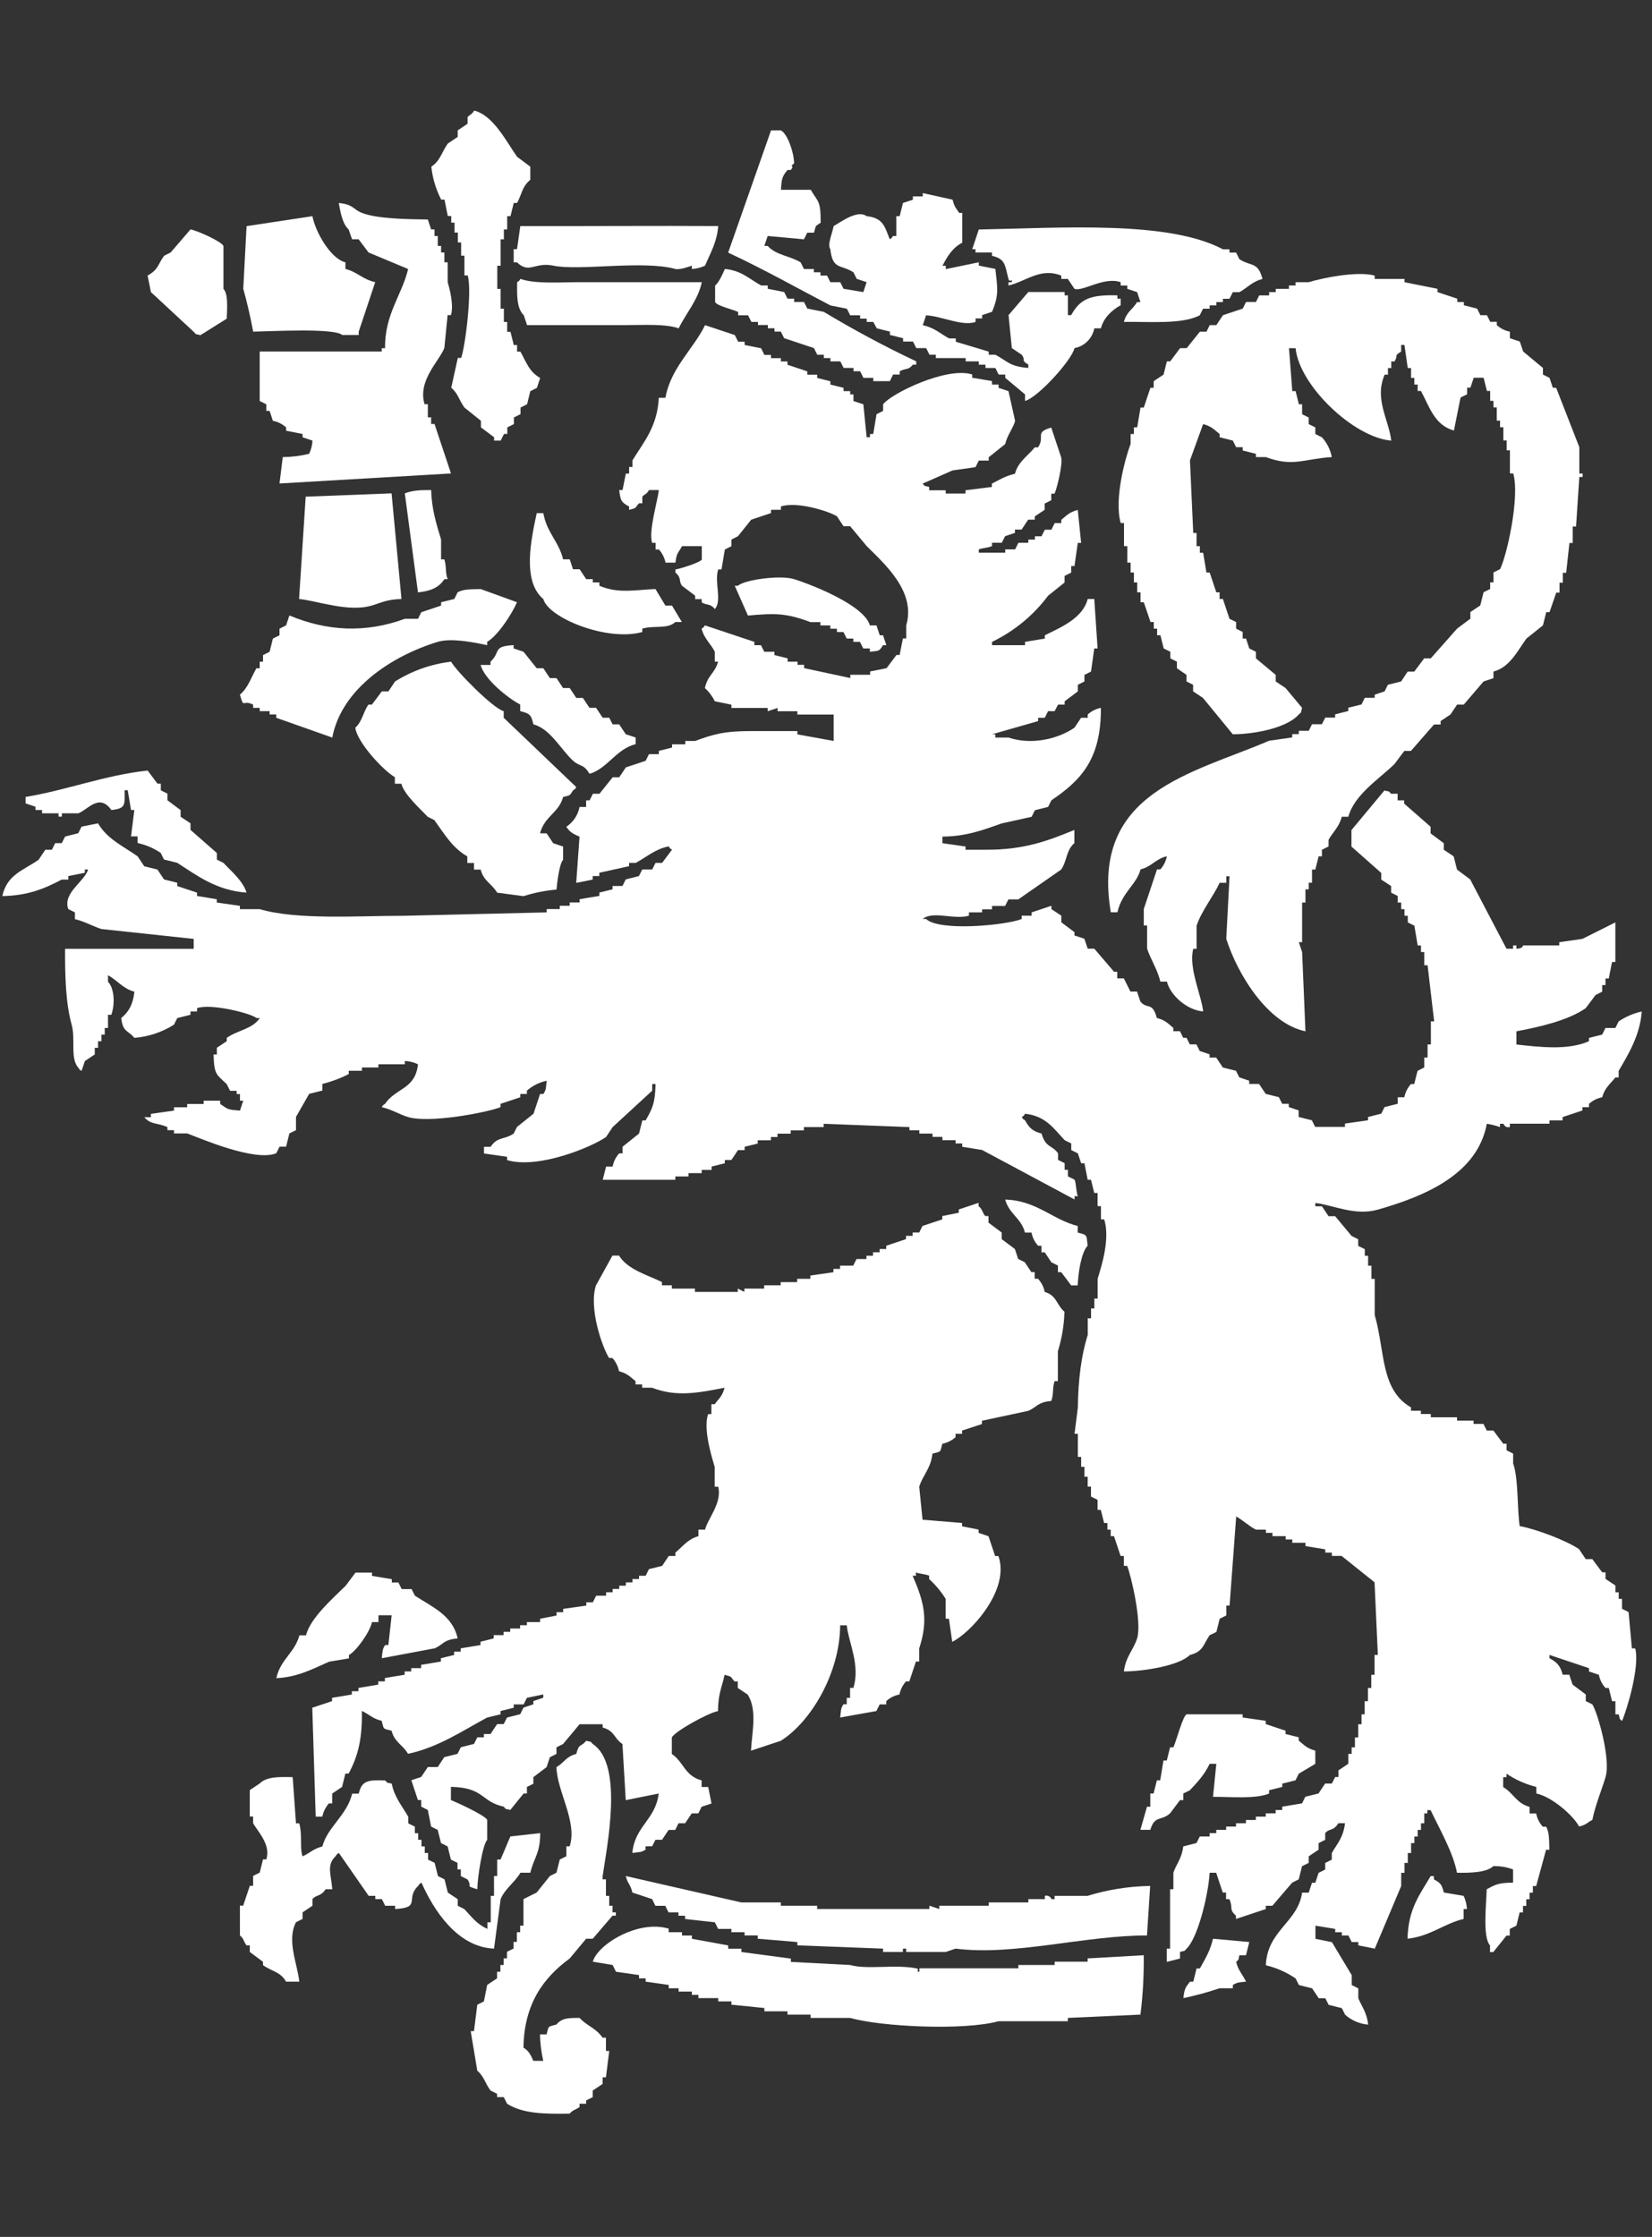
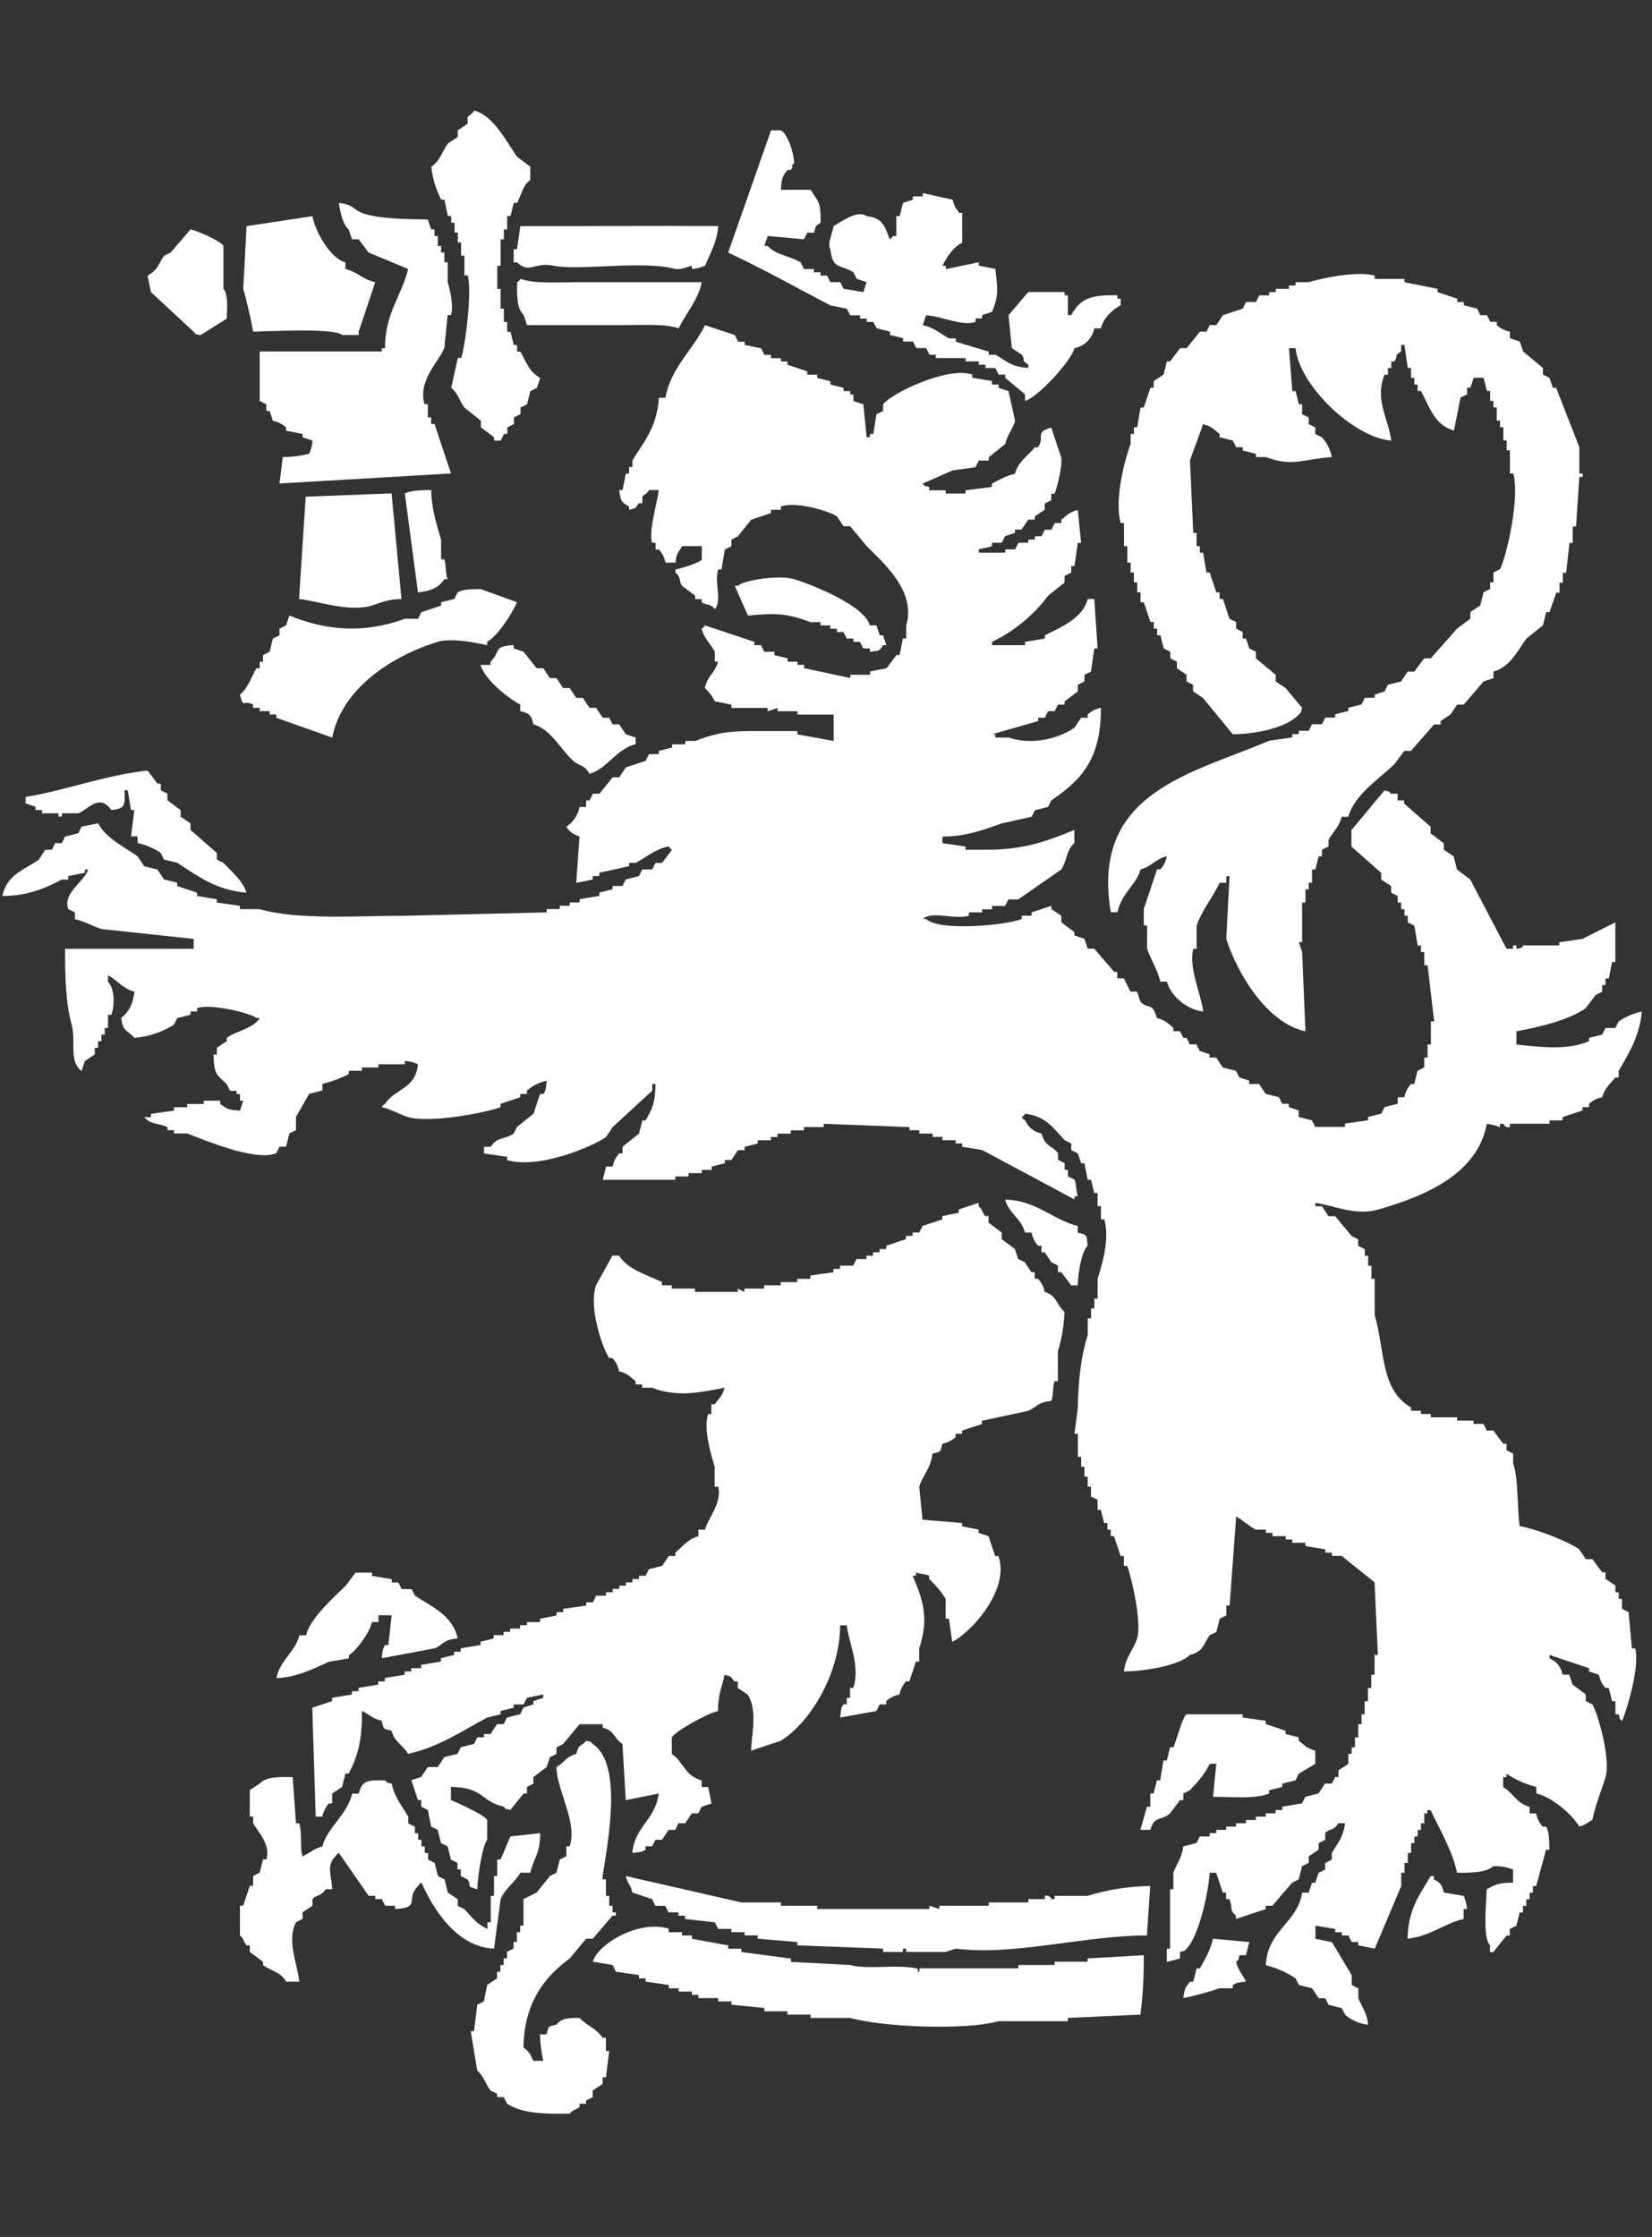
<svg xmlns="http://www.w3.org/2000/svg" width="99" height="134" viewBox="0 0 99 134" fill="none">
  <rect x="0" y="0" width="99" height="134" fill="#333333" stroke="none" />
  <path d="M28.416 6.624C29.579 6.917 30.351 8.497 30.987 9.391L31.779 9.984V10.775C31.287 11.17 31.294 11.584 30.987 12.158H30.789C30.723 12.422 30.658 12.694 30.592 12.949H30.394V13.746H30.196V14.339H29.999V15.92H29.801V17.304H29.999V18.491H30.196V19.284H30.394V19.877H30.592C30.658 20.141 30.723 20.404 30.789 20.668H30.987V21.063H31.185C31.571 21.745 31.7 22.256 32.372 22.644L32.173 23.237L31.779 23.435L31.587 24.218L31.193 24.414V24.811L30.796 25.007V25.404L30.401 25.601V25.997H30.203C30.137 26.128 30.073 26.26 30.006 26.392H29.61V26.194L28.82 25.601V25.206L27.831 24.414C27.511 23.97 27.45 23.566 27.041 23.228C27.173 22.633 27.305 22.037 27.436 21.442H27.634C27.87 20.831 28.304 17.46 28.029 16.5H27.831V15.314H27.634V14.523H27.436V13.93H27.238V13.337H27.041V12.942H26.835L26.637 11.96H26.441C26.121 11.343 25.92 10.672 25.848 9.982C26.384 9.634 26.466 9.123 26.835 8.599L27.429 8.203V7.808L28.022 7.413V7.017C28.106 6.895 28.284 6.868 28.416 6.624Z" fill="white" />
  <path d="M46.206 7.811H46.8C47.189 8.018 47.577 9.106 47.589 9.787C47.241 10.058 47.659 9.83 47.392 10.183H47.194C46.891 10.553 46.837 10.676 46.8 11.37H48.586C49.029 12.131 49.186 11.989 49.179 13.345C48.838 13.569 48.911 13.47 48.782 13.938H48.377L48.179 14.335L46.005 14.137L45.806 14.73H46.005C46.503 15.293 47.327 15.318 47.982 15.718L48.179 16.114H48.772V16.311H49.168V16.509H49.563L49.761 16.904H50.354C50.419 17.036 50.485 17.168 50.551 17.3L51.737 17.497L51.935 16.904L51.342 16.707L51.144 16.311C50.387 15.825 49.894 16.18 49.761 14.928C49.568 14.665 49.845 14.094 49.958 13.544C50.442 13.265 51.396 12.552 51.935 12.95C52.927 13.054 53.02 13.576 53.32 14.335C53.543 14.167 53.348 14.36 53.516 14.137H53.715V12.95H53.915L54.113 12.159L54.706 11.963V11.764H55.299V11.566L57.086 11.963C57.209 12.422 57.264 12.427 57.48 12.752H57.666V14.539C57.098 14.83 56.773 15.342 56.48 15.923H56.678V16.121L58.659 15.712V15.911L59.649 16.109C59.781 17.291 59.871 17.667 59.451 18.678L58.858 18.876V19.073H58.463V19.285C57.659 19.567 56.416 18.928 55.497 18.89L55.299 19.483C55.996 19.621 56.371 20.009 56.88 20.273H57.277V20.471L59.252 21.064V21.25H59.649C60.355 21.625 60.515 21.965 61.625 22.04V21.843C61.135 21.54 61.503 21.625 61.23 21.25L60.637 20.854L60.439 18.878C60.835 18.417 61.231 17.955 61.625 17.493H63.799V17.692H63.997V18.878H64.195C64.731 17.895 65.353 17.649 66.963 17.692V17.89H67.161V18.285C66.65 18.563 66.135 19.03 65.975 19.667H65.578C65.523 19.962 65.38 20.232 65.168 20.444C64.957 20.655 64.686 20.798 64.392 20.854C64.213 21.609 62.175 23.826 61.428 24.017V23.626L60.242 22.636V22.44H59.846C59.779 22.308 59.713 22.175 59.649 22.043H59.056V21.847H58.659V21.648H57.87V21.45H56.083V21.25H55.701C55.637 21.118 55.571 20.986 55.505 20.854H54.911L54.713 20.459H54.12V20.261L53.331 20.064V19.866L52.539 19.667L52.334 19.285H51.939V19.087H51.544V18.89H50.951L50.753 18.495L49.765 18.297C47.777 17.259 45.715 16.098 43.636 15.133C44.493 12.691 45.35 10.25 46.206 7.811Z" fill="white" />
  <path d="M20.301 12.16C21.194 12.247 21.155 12.544 21.686 12.753C22.604 13.11 24.401 13.133 25.639 13.149L25.837 13.742H26.039V14.137H26.235V14.73H26.434V15.125H26.63V15.713H26.828V16.899C26.927 17.238 27.206 18.239 27.027 18.877H26.825L26.627 20.852C26.316 21.642 25.019 22.794 25.442 24.214H25.639V25.002H25.837V25.399H26.039C26.368 26.387 26.697 27.375 27.027 28.362L16.75 28.963C16.814 28.435 16.88 27.908 16.946 27.382C17.479 27.378 18.01 27.312 18.527 27.185C18.645 26.937 18.712 26.668 18.725 26.394L18.132 26.195V25.999L17.144 25.801V25.602C16.921 25.401 16.648 25.265 16.353 25.207C16.287 25.009 16.221 24.813 16.157 24.614H15.958V24.22L15.563 24.021V21.056H22.877V20.858H23.075C23.054 18.796 24.088 17.685 24.458 16.115L22.086 15.125L21.492 14.335H21.098L20.894 13.748C20.532 13.423 20.401 12.726 20.301 12.16Z" fill="white" />
  <path d="M18.723 12.949C18.901 13.896 19.811 15.496 20.7 15.716V16.112C21.425 16.291 21.699 16.725 22.486 16.902C22.155 17.889 21.826 18.878 21.497 19.867V20.066H20.509C20.03 19.637 16.207 19.851 15.171 19.867C15.03 19.08 14.784 18.018 14.578 17.299L14.776 13.547L18.723 12.949Z" fill="white" />
  <path d="M43.041 13.542C42.971 14.494 42.569 15.164 42.251 15.914C42.003 16.031 41.734 16.099 41.46 16.113V15.914C41.46 15.914 40.745 16.189 40.472 16.113C38.551 15.577 34.696 16.239 33.157 15.914C32.038 15.678 31.727 16.431 30.983 15.716H30.784V14.927H30.983L31.181 13.542C35.54 13.553 39.32 13.519 43.041 13.542Z" fill="white" />
  <path d="M11.415 13.744C11.842 13.819 13.254 14.459 13.391 14.732V17.303C13.686 17.617 13.607 18.467 13.589 19.089L12.008 20.079C11.61 19.964 11.83 20.102 11.612 19.88L9.043 17.496L8.845 16.508C9.525 16.116 9.424 15.888 9.833 15.322L10.229 15.123L11.415 13.744Z" fill="white" />
-   <path d="M58.657 13.748C63.608 13.656 70.018 13.194 73.285 14.934H73.68V15.13H74.077C74.143 15.262 74.209 15.395 74.273 15.527C74.988 15.984 75.381 15.657 75.658 16.713C75.05 16.86 74.736 17.249 74.273 17.503H73.879L73.68 17.899H73.285V18.096H72.891V18.294H72.49V18.492H72.096C72.029 18.623 71.963 18.755 71.899 18.887C70.85 19.439 68.919 19.264 67.351 19.282C67.53 18.651 67.851 18.576 68.142 18.096H68.341L68.146 17.499L67.553 17.302V17.104H67.158V16.906C66.168 16.549 64.875 17.49 64.389 17.302C64.259 17.104 64.126 16.906 63.994 16.709H63.599V16.511C62.349 16.007 61.47 16.868 60.436 17.104V16.906H60.634C60.693 16.633 60.511 16.977 60.436 16.709C60.212 15.898 60.28 15.518 59.448 15.325V15.127H58.46V14.93H58.262C58.394 14.532 58.526 14.138 58.657 13.748Z" fill="white" />
-   <path d="M43.439 16.113C44.432 16.197 44.93 16.736 45.613 17.101H46.008V17.299L46.995 17.495L47.194 17.892H47.589V18.089H48.181L48.38 18.485L49.368 18.682C51.163 19.762 53.011 20.752 54.906 21.647V21.845H54.707C54.402 22.203 54.318 22.024 53.916 22.24V22.438H53.521C53.455 22.569 53.389 22.701 53.325 22.833H52.335V22.635H51.742C51.676 22.505 51.61 22.372 51.545 22.24H51.149V22.042H50.556C50.49 21.912 50.423 21.779 50.359 21.647H49.766V21.449H49.37V21.249H48.975L48.776 20.852L46.99 20.259L46.794 19.864H46.411V19.666H46.016V19.469H45.423V19.284H45.029L44.83 18.889H44.237V18.691C43.93 18.537 42.987 18.333 42.855 18.098V17.11C43.121 16.865 43.281 16.459 43.439 16.113Z" fill="white" />
  <path d="M90.486 19.869V20.263L91.079 20.462L91.278 21.055L92.464 22.043V22.439L92.859 22.636L93.057 23.229H93.255L94.645 26.787V28.368H94.844V28.574H94.645C94.579 29.562 94.513 30.551 94.449 31.539H94.25V32.527H94.052C93.986 33.12 93.922 33.713 93.856 34.313H93.657V34.906H93.459V35.499H93.263L92.859 36.671H92.662L92.464 37.463L91.476 38.252C90.94 38.985 90.481 39.974 89.499 40.23V40.625L88.906 40.823L87.719 42.208H87.321C87.189 42.404 87.056 42.602 86.926 42.8L86.333 43.195V43.401H85.936L84.554 44.982H84.157L83.57 45.766C82.676 46.65 81.167 47.586 80.802 48.928H80.407C80.257 49.535 79.872 49.848 79.616 50.312V50.707L79.22 50.904V51.298H79.021C78.955 51.563 78.889 51.825 78.825 52.09H78.626V52.879H78.428V53.276H78.232V54.066H78.032V56.441H77.835L78.033 57.035L78.232 61.779C75.967 61.313 74.159 58.365 73.487 56.241C73.554 54.991 73.619 53.74 73.683 52.49H73.487V52.885H73.091C72.703 53.71 71.995 54.584 71.708 55.455V56.838H71.51C71.208 57.953 72.004 59.637 72.103 60.59C71.129 60.514 70.138 59.625 69.928 58.803H69.534C69.375 58.089 68.935 57.431 68.742 56.826V55.443H68.544V54.455C68.808 53.663 69.072 52.872 69.335 52.083H69.534C69.734 51.859 69.871 51.586 69.928 51.291C69.214 51.47 69.055 51.893 68.348 52.083C68.112 52.995 67.236 53.447 66.963 54.651H66.568C65.345 47.436 71.434 46.357 76.056 44.373L77.44 44.174V43.978H77.835V43.779H78.428L78.626 43.385H79.22L79.418 42.988H80.011V42.792L80.801 42.593V42.395L81.592 42.199C81.658 42.066 81.724 41.934 81.788 41.802H82.382V41.614L82.975 41.416L83.173 41.021L83.964 40.823C84.095 40.625 84.227 40.428 84.359 40.23H84.754C84.953 39.967 85.15 39.703 85.347 39.438H85.743L87.325 37.652L88.116 37.061V36.664L88.709 36.27C88.773 36.005 88.839 35.742 88.906 35.478L89.302 35.282V34.885H89.499V34.292L89.895 34.095C90.286 33.333 91.094 29.792 90.685 28.361H90.486V26.978H90.29V26.385H90.092V25.594H89.895V25.199H89.697V24.408H89.499V24.013H89.302V23.42H89.107L88.909 22.628H88.316C88.25 22.827 88.184 23.025 88.119 23.222H87.921V23.618L87.526 23.815L87.13 25.792C85.97 25.469 85.676 24.392 85.154 23.42H84.956V23.036H84.757V22.639H84.561V22.046H84.363L84.164 20.663H83.968V21.058C83.484 21.364 83.834 21.212 83.571 21.651H83.375V22.046H83.177V22.443H82.978C82.348 23.916 83.223 25.122 83.375 26.396C81.108 26.209 77.851 23.073 77.642 20.858H77.246L77.444 23.429H77.642C77.707 23.693 77.773 23.956 77.839 24.22H78.032V24.813L78.426 25.01V25.406L78.823 25.603V25.999L79.218 26.196C79.523 26.528 79.728 26.939 79.811 27.382C78.105 27.488 77.499 27.991 75.858 27.382H75.264V27.186L74.473 26.987V26.787H74.078L73.88 26.392L73.089 26.194V25.998C72.731 25.714 72.617 25.549 72.101 25.405C71.839 26.129 71.576 26.853 71.311 27.579C71.376 29.028 71.441 30.477 71.508 31.927H71.706V32.718H71.904V33.113H72.101L72.299 34.299H72.494L72.89 35.485H73.087V35.882H73.285C73.417 36.276 73.549 36.671 73.68 37.068L74.076 37.264V37.659L74.471 37.858V38.252H74.67C74.736 38.451 74.8 38.649 74.866 38.846L75.263 39.044V39.438L76.449 40.428V40.823L77.042 41.218C77.371 41.614 77.7 42.01 78.03 42.404C77.915 42.802 78.053 42.583 77.832 42.8C77.171 43.565 75.331 43.976 73.878 43.987L72.092 41.811L71.499 41.416V41.021L71.104 40.823V40.428L70.529 40.032V39.637L70.134 39.438V39.044L69.737 38.846C69.671 38.583 69.605 38.319 69.541 38.056H69.343V37.659H69.144V37.264H68.948L68.544 36.077H68.348V35.483H68.149V34.89H67.951V34.297H67.754V33.704H67.556V32.718H67.358V31.334H67.161C66.758 29.904 67.428 27.45 67.754 26.591V25.998H67.951V25.601H68.149L68.348 24.415H68.544L68.941 23.229H69.137V22.834L69.73 22.439L69.928 21.648H70.127L70.72 20.856H71.115L71.906 19.869H72.301C72.367 19.736 72.433 19.606 72.497 19.474H72.894C73.026 19.275 73.157 19.077 73.289 18.881L74.475 18.486L74.673 18.089H75.266L75.463 17.695H76.056V17.498H76.453V17.302H77.242V17.103H77.639V16.905H78.428C79.132 16.68 81.326 16.212 82.382 16.51V16.708H84.168V16.905L86.145 17.302V17.498L87.332 17.895V18.091H87.726V18.289L88.518 18.488L88.716 18.882H89.107L89.306 19.277H89.7V19.476C89.921 19.677 90.193 19.814 90.486 19.869Z" fill="white" />
  <path d="M42.056 16.903C41.847 17.952 41.098 18.784 40.671 19.67C39.912 19.392 38.572 19.474 37.509 19.474H31.585L31.387 18.881C30.973 18.479 30.976 17.744 30.992 16.903C31.218 16.737 31.021 16.928 31.191 16.706C32.046 17.021 33.579 16.903 34.749 16.903H42.056Z" fill="white" />
  <path d="M51.738 24.219L51.936 26.195H52.135V25.998H52.331L52.529 24.812L52.924 24.614V24.219C53.364 23.601 56.718 21.943 58.262 22.432V22.629L59.448 22.827V23.036H59.843V23.233L60.436 23.431L60.833 25.217C60.722 25.644 60.359 26.064 60.239 26.602L59.25 27.392V27.59H58.657L58.46 27.985L57.076 28.183L55.289 28.972C55.514 29.198 55.289 29.053 55.684 29.171V29.369H56.674V29.566H57.86V29.369L59.441 29.171V28.972C59.963 28.706 60.22 28.529 60.825 28.379C61.004 27.665 61.603 27.308 62.012 26.798H62.208C62.651 26.141 61.963 25.914 62.999 25.612C63.196 26.208 63.394 26.803 63.593 27.399C63.703 27.801 63.319 29.342 63.196 29.573H62.999V29.969L62.605 30.166V30.539L62.012 30.934V31.132H61.615C61.483 31.329 61.352 31.527 61.22 31.725H60.825V31.922L60.232 32.12L60.034 32.515H59.45V32.713C59.148 32.836 58.914 32.813 58.659 32.911V33.108H60.241V32.911H60.834C60.899 32.779 60.965 32.647 61.031 32.515H61.624V32.325H62.021V32.127H62.415L62.614 31.732H63.008C63.075 31.6 63.141 31.468 63.205 31.336H63.602V31.139C63.948 30.855 64.077 30.687 64.589 30.546L64.788 32.522H64.589L64.391 33.907H64.195V34.301L63.798 34.5V34.894L62.81 35.686C61.929 36.865 60.776 37.813 59.45 38.451V38.649H61.428V38.451L62.614 38.253V38.056C63.614 37.561 64.884 37.033 65.183 35.882H65.577L65.776 38.846H65.577C65.511 39.309 65.447 39.769 65.381 40.23L64.988 40.429V40.823L64.593 41.022V41.416L63.802 42.01V42.208H63.407L63.201 42.603H62.808L62.612 42.998H62.215V43.196L59.45 43.987H59.648V44.184H60.438C61.867 44.662 63.46 44.237 64.391 43.59L64.788 42.998H65.183V42.801C65.405 42.599 65.679 42.462 65.974 42.404C65.99 45.457 64.806 46.727 63.008 47.942L62.81 48.337L62.021 48.535L61.822 48.93L60.036 49.325C59.007 49.682 57.946 50.109 56.477 50.116V50.511L57.862 50.709V50.904H59.048C61.37 50.918 62.799 50.368 64.384 49.718V50.508C63.887 50.934 63.952 51.563 63.594 52.09L61.024 53.877H60.431C60.365 54.007 60.298 54.139 60.234 54.271H59.45V54.47H58.857V54.656H58.066V54.854C57.199 55.115 55.877 54.543 55.298 55.052H55.497C56.297 55.806 60.256 55.436 61.229 55.052V54.854H61.822V54.656L63.008 54.261V54.459L63.602 54.854V55.249L64.391 55.842V56.04L64.984 56.236L65.183 56.83H65.577L66.763 58.214H66.953V58.609H67.348L67.744 59.4H68.139L68.337 59.993C68.746 60.493 69.063 59.981 69.325 60.981C69.838 61.113 69.972 61.294 70.313 61.574V61.773H70.71C70.774 61.905 70.84 62.035 70.906 62.167H71.104L71.303 62.564H71.698L71.896 62.959L72.487 63.157V63.353H72.884C73.016 63.552 73.146 63.75 73.278 63.947L74.07 64.145C74.136 64.277 74.202 64.407 74.266 64.54L74.859 64.738V64.934H75.453L75.849 65.528L76.639 65.726L76.837 66.121H77.232V66.319L77.825 66.517V66.912L78.616 67.11L78.814 67.505H80.601V67.307L81.984 67.11V66.912L82.775 66.714C82.841 66.583 82.907 66.451 82.972 66.319L83.763 66.121V65.731H84.158C84.216 65.436 84.353 65.163 84.554 64.94H84.751L84.949 64.15L85.353 63.945V63.352H85.551V62.569H85.749V61.185H85.946C85.815 60.064 85.683 58.944 85.551 57.825H85.353V57.033H85.156V56.638H84.958L84.76 55.452L84.365 55.254V54.859H84.167V54.464H83.97V54.068H83.763V53.673L83.368 53.475V53.08L82.775 52.691V52.294L80.989 50.713V49.725L82.964 47.353C83.363 47.465 83.143 47.33 83.361 47.549H83.756V47.946H84.15V48.142L85.733 49.527V49.922L86.523 50.515V50.904L87.116 51.299L87.314 52.09L88.106 52.683L90.28 56.833H90.674V56.637H90.873V56.833C91.284 56.824 91.267 56.637 91.267 56.637H93.442V56.442L94.826 56.244L96.804 55.256V57.628H96.607L96.409 58.616H96.212V59.013H96.014V59.407L95.619 59.606L95.026 60.395C94.01 61.11 92.313 61.514 90.874 61.78V62.571C92.304 62.727 93.97 62.928 95.223 62.373V62.175L96.014 61.978L96.212 61.581H96.805L97.002 61.187C97.422 60.904 97.892 60.703 98.386 60.593C98.277 62.044 97.575 63.162 97.002 64.152V64.547H96.805C96.473 64.958 96.184 65.147 96.014 65.733C95.719 65.788 95.444 65.925 95.223 66.128V66.326H94.828V66.524L93.642 66.919V67.117H92.856V67.314H90.483V67.518C90.16 67.58 90.126 67.328 90.088 67.319H89.892V67.518C89.635 67.427 89.37 67.361 89.101 67.319C88.54 70.338 85.415 71.648 82.577 72.461C81.185 72.857 79.861 72.175 78.825 72.064V72.262H79.22L79.615 72.855H80.011L80.999 74.041L81.394 74.238V74.635L81.789 74.831V75.228H81.987V75.821H82.186V76.61H82.382V78.772C83.013 80.967 82.718 83.25 84.558 84.31V84.508H85.151V84.705H85.744V84.903H87.318V85.101H88.306V85.298H88.899L89.097 85.694H89.492L90.085 86.484H90.283V86.88L90.678 87.077V87.67C91.003 88.535 90.917 90.507 91.073 91.421C92.075 91.6 93.904 92.302 94.631 92.804L95.028 93.397H95.423C95.621 93.662 95.817 93.933 96.016 94.189H96.214V94.583L96.807 94.98V95.385H97.004V95.78H97.202V96.373L97.597 96.572L97.795 98.746H97.993C98.288 99.817 97.486 102.463 97.202 103.096C96.977 102.87 97.123 103.096 97.004 102.699H96.807V101.909H96.607L96.409 101.118H96.212C96.01 100.896 95.873 100.623 95.816 100.328L95.223 100.13V99.932L92.856 99.137V99.333C93.288 99.571 93.508 99.769 93.647 100.323H94.042L94.24 100.914L95.031 101.507V101.904L95.426 102.101C95.748 102.615 96.537 105.368 96.218 106.45C95.969 107.283 95.612 108.103 95.426 109.021C95.069 109.2 95.115 109.294 94.635 109.416C94.235 108.701 92.974 107.629 92.066 107.438V107.044C91.428 106.887 90.824 106.619 90.28 106.252V106.461H90.081V107.054C90.705 107.42 90.876 108.028 91.662 108.24V108.635H92.059C92.115 108.93 92.252 109.204 92.454 109.427H92.652C92.859 109.762 92.831 110.273 92.849 110.809H92.652C92.453 111.535 92.255 112.26 92.059 112.985H91.861V113.38H91.662V113.775H91.466V114.171H91.267V114.566H91.069C91.005 114.83 90.939 115.093 90.873 115.357L90.476 115.554V115.951H90.28L89.488 116.938H89.292V116.536C88.838 116.038 89.074 114.057 89.094 113.174C89.592 112.91 89.787 112.781 90.674 112.78V111.988C90.296 111.846 89.893 111.78 89.488 111.792C89.094 112.172 88.129 112.199 87.314 112.187C87.086 110.965 86.226 109.487 85.733 108.435H85.535V108.632H85.353V109.225H85.156V109.621H84.958V110.016H84.76V110.411H84.563V111.004H84.365V111.597H84.167V112.19H83.97V112.982L82.387 116.733L81.4 116.536V116.338H81.005L80.806 115.943H80.412V115.75H80.017V115.552L78.831 115.356V116.145L79.819 116.344L81.005 118.321V118.914L81.4 119.111V119.704C81.621 120.231 81.903 120.543 81.993 121.285C81.48 121.242 80.994 121.034 80.61 120.692L80.412 120.297L79.62 120.099C79.554 119.968 79.488 119.836 79.424 119.704H79.027L78.632 119.111L77.841 118.914C77.775 118.782 77.709 118.65 77.644 118.518C77.102 118.148 76.496 117.881 75.858 117.728C75.944 115.636 77.773 115.166 78.032 113.378H78.427L78.625 112.785H78.823C78.888 112.587 78.954 112.39 79.02 112.192L79.416 111.994V111.599L79.811 111.401V111.006C80.14 110.425 80.496 110.1 80.603 109.219H80.206C79.906 109.709 79.645 109.521 79.416 109.812V110.213L79.02 110.411V110.806L78.427 111.202V111.597L78.028 111.792L77.83 112.581L77.435 112.78L76.249 114.164H75.855V114.361L74.068 114.954V114.757C73.62 114.357 73.92 114.316 73.671 113.768H73.475V113.373H73.277C73.144 112.978 73.014 112.581 72.882 112.187H72.491C72.414 113.503 71.787 116.084 71.108 116.733C70.883 116.958 71.108 116.812 70.713 116.931V117.326L69.922 117.524V116.733H70.12V113.174H70.317V112.187C70.495 111.651 70.82 111.349 70.91 110.606L71.701 110.407L71.899 110.013H72.491V109.814H72.887V109.618H73.48V109.419H74.073V109.221H74.666V109.025H75.26V108.826H75.853V108.628H76.446V108.426H76.841V108.228L78.027 108.03L78.225 107.635L79.015 107.437L79.411 106.843H79.815L80.013 106.449H80.21V106.054L80.803 105.657V105.064H81.001V104.675H81.198V104.082H81.396V103.29H81.594V102.697H81.78V101.908H81.978V101.116H82.177V100.327H82.373V99.137H82.571L82.373 94.787L80.397 93.206H79.815V93.008H79.42V92.813L78.234 92.617V92.418H77.443V92.22H77.048V92.023H76.256V91.825H75.862V91.634H75.269C74.89 91.455 74.461 91.052 74.082 90.843L73.686 96.18H73.489V96.773L73.093 96.97C73.028 97.234 72.962 97.497 72.896 97.761L72.491 97.954C72.089 98.547 72.11 98.935 71.306 99.141C70.685 99.764 68.616 100.119 67.351 100.128C67.46 99.235 67.925 98.839 68.143 98.151C68.446 97.195 67.785 94.399 67.549 93.803H67.351V93.21H67.155L66.758 92.023H66.562V91.634H66.363V91.237H66.165C66.099 90.975 66.035 90.701 65.969 90.448H65.774V89.848L65.379 89.649V89.056H65.181V88.463H64.988V87.87H64.791V87.277H64.593V85.892H64.395L64.593 84.312C64.613 82.643 64.8 81.192 65.186 79.963V78.974H65.384V78.381H65.581V77.789H65.779V76.603C65.993 75.889 66.54 74.256 66.174 73.046H65.977V72.255H65.774V71.464H65.576C65.509 71.201 65.445 70.928 65.379 70.674H65.181L64.988 69.684H64.791L64.593 69.091L64.198 68.895V68.498L63.802 68.302C63.144 67.605 62.666 66.85 61.431 66.719C61.263 66.944 61.456 66.749 61.233 66.917C61.399 67.142 61.208 66.946 61.431 67.116C61.667 67.546 61.865 67.766 62.419 67.905C62.658 68.764 63.048 68.582 63.407 69.091V69.483L63.802 69.679V70.076H64V70.471L64.395 70.669C64.504 70.908 64.48 71.383 64.593 71.657H64.395V71.855C62.551 70.865 60.705 69.877 58.857 68.89L57.663 68.697V68.498H57.269V68.302H56.477V68.103H55.884V67.905H55.093V67.709H54.5V67.518L49.36 67.319V67.518H48.174V67.716H47.385V67.912H46.593V68.111H46.198V68.309H45.407V68.505L44.623 68.697V68.895H44.226C44.094 69.091 43.964 69.29 43.831 69.488H43.437V69.684L42.645 69.883V70.081H42.052V70.278H41.261V70.476H40.471V70.674H36.121L36.32 69.883H36.714C36.767 69.586 36.904 69.311 37.109 69.091H37.307V68.697C37.637 68.433 37.967 68.17 38.295 67.905L38.494 67.116H38.692C39.106 66.38 39.258 66.096 39.285 64.94H39.085V65.336L36.714 67.518L36.32 68.111C35.48 68.704 32.263 70.052 30.389 69.495V69.297L29.004 69.099V68.697H29.401C29.823 68.071 30.21 68.295 30.784 67.905L30.982 67.51L31.97 66.719L32.366 65.533H32.563C32.742 65.263 32.706 65.188 32.761 64.743C32.321 64.834 31.912 65.039 31.575 65.336V65.533H31.18V65.731L29.994 66.126V66.324C29.213 66.639 25.751 67.305 24.456 66.917C23.963 66.771 23.436 66.442 22.875 66.324C23.041 66.101 22.85 66.296 23.073 66.126C23.717 65.168 24.888 65.267 25.049 63.755C24.802 63.638 24.533 63.57 24.26 63.557V63.755H22.677V63.945H21.689V64.143H20.899V64.341C20.397 64.598 19.866 64.796 19.318 64.933V65.329L18.527 65.526C18.264 65.989 18.001 66.451 17.738 66.91V67.702L17.343 67.898L17.144 68.689H16.755L16.557 69.084C15.274 69.62 11.964 68.171 11.219 67.898H10.428V67.702H10.033V67.518C9.406 67.241 9.041 67.389 8.648 66.924H9.045V66.726L10.428 66.53V66.331H11.217V66.133H12.205V65.937H13.195V66.133C13.688 66.451 13.563 66.465 14.381 66.53C14.445 66.331 14.511 66.133 14.577 65.937H14.381V65.54H14.182V65.344H13.788L13.589 64.947C12.971 64.343 12.834 64.411 12.798 63.169H12.996V62.766L13.589 62.371V62.173C14.233 61.712 15.131 61.651 15.567 60.986H15.369C15.086 60.715 12.641 60.093 11.81 60.393V60.592H11.415V60.79L10.624 60.986L10.426 61.383C9.711 61.834 8.897 62.104 8.055 62.173C7.65 61.696 7.369 61.849 7.264 60.986C7.71 60.629 7.978 60.152 8.055 59.406C7.391 59.241 7.028 58.728 6.472 58.418V58.812C6.867 59.211 6.892 60.19 6.671 60.79H6.472V61.58H6.276V61.98H6.078V62.375H5.876V62.769H5.679V63.166L5.086 63.561L4.888 64.154C4.663 63.986 4.859 64.179 4.69 63.956C4.191 63.393 4.538 62.248 4.295 61.387C3.938 60.108 3.893 58.491 3.9 56.839H11.608V56.245L6.071 55.652C5.577 55.493 5.049 55.188 4.49 55.061V54.656L4.093 54.459C3.736 53.494 5.072 52.81 5.279 52.087H5.083V52.283L4.093 52.481V52.691H3.698C2.694 53.216 1.701 53.655 0.14 53.678C0.42 52.387 1.39 52.151 2.314 51.504L2.714 50.904H3.109L3.307 50.508H3.702L3.9 50.113L4.69 49.914L4.888 49.52L5.876 49.321C6.412 50.256 7.38 50.686 8.248 51.299C8.38 51.497 8.513 51.694 8.643 51.892L9.434 52.09C9.566 52.287 9.699 52.485 9.829 52.683L10.62 52.88V53.078L11.807 53.473V53.671L12.993 53.87V54.066L14.377 54.264V54.463H15.563C17.827 55.122 21.4 54.859 24.258 54.859L32.761 54.656V54.459H33.547V54.261H34.14V54.062H34.733V53.866L35.918 53.668V53.469L36.709 53.273V53.075H37.302L37.5 52.68L38.29 52.481L38.488 52.087H39.085L39.283 51.69H39.678L40.271 50.901C40.046 50.733 40.243 50.925 40.073 50.702C39.244 50.865 38.721 51.365 38.097 51.69H37.7V51.888L35.914 52.283V52.481H35.519V52.691L34.531 52.887L34.73 50.12C34.356 49.956 34.151 49.859 33.938 49.527C34.143 49.392 34.318 49.218 34.454 49.014C34.59 48.81 34.684 48.581 34.73 48.341H35.124V47.946H35.334C35.398 47.814 35.464 47.681 35.53 47.549H35.925C36.189 47.221 36.453 46.891 36.716 46.561H37.111L37.508 45.968L38.694 45.574C38.76 45.441 38.824 45.309 38.89 45.179H39.483V44.98L40.275 44.782V44.586H41.066V44.387H41.659C42.74 43.987 43.403 43.794 45.019 43.794H47.785V43.992L49.959 44.387V42.806H47.785V42.608H46.599V42.41L46.005 42.608V42.41H43.831V42.213L42.836 42.01C42.69 41.711 42.489 41.442 42.243 41.218C42.41 40.432 42.835 40.354 43.033 39.637H42.836V39.044C42.602 38.565 42.199 38.272 42.045 37.66C42.268 37.494 42.074 37.687 42.243 37.463L45.207 38.451V38.649H45.603C45.67 38.782 45.736 38.912 45.8 39.044H46.409V39.242L47.201 39.439V39.637H47.794V39.828H48.188V40.025L50.957 40.618V40.422H52.144V40.223L53.131 40.025L53.724 39.235H53.912L54.11 38.246H54.309V37.456C54.909 35.434 52.99 33.767 51.936 32.711C51.605 32.317 51.276 31.922 50.949 31.525H50.552C50.422 31.327 50.289 31.13 50.157 30.932C49.696 30.632 47.776 30.021 46.797 30.339V30.539H46.204V30.736L45.018 31.132L44.226 32.12L43.831 32.325V32.72L43.437 32.919L43.238 34.112H43.04C42.794 34.894 43.285 35.956 42.844 36.484C42.531 36.127 42.449 36.306 42.052 36.088V35.891H41.657V35.684L40.871 35.091C40.643 34.762 40.871 34.641 40.477 34.3V34.112C40.787 34.067 41.963 33.694 42.057 33.519V32.718H40.871C40.655 33.129 40.553 33.076 40.477 33.706H39.883C39.824 33.413 39.687 33.14 39.487 32.917H39.29V32.52H39.085C38.842 31.865 39.416 30.005 39.48 29.358H38.889C38.755 29.626 38.59 29.614 38.494 29.753V30.148H38.295C38.027 30.441 38.199 30.416 37.702 30.544V30.346C37.254 30.093 37.182 30.025 37.109 29.358H37.307L37.506 28.369H37.702V27.974H37.901V27.579C38.585 26.462 39.387 25.575 39.482 23.828H39.878C40.193 22.041 41.557 20.907 42.251 19.48L44.037 20.073C44.101 20.205 44.167 20.335 44.233 20.467H44.623V20.666L45.611 20.862C45.677 20.994 45.743 21.127 45.807 21.259H46.204V21.455H46.797V21.654H47.192V21.852L48.378 22.247V22.445H48.971V22.641L49.762 22.84V23.036L50.552 23.233V23.431H50.949V23.629H51.145V24.024L51.738 24.219Z" fill="white" />
  <path d="M40.665 23.034L40.863 24.022C41.455 24.27 42.257 24.549 42.841 24.813C42.727 25.209 42.864 24.983 42.643 25.208C42.421 25.433 42.643 25.286 42.248 25.406C42.069 26.121 41.639 26.206 41.456 26.987C41.974 26.896 44.443 25.712 44.62 25.406V24.999C44.238 24.584 44.24 23.409 44.027 22.825C43.225 23.13 41.776 23.034 40.665 23.034Z" fill="white" />
  <path d="M25.84 29.357C25.865 30.506 26.169 31.444 26.433 32.323V33.509H26.629C26.772 33.998 26.674 34.318 26.828 34.695H26.629C26.322 35.186 25.788 35.419 25.048 35.485C24.786 33.509 24.523 31.532 24.259 29.554C24.716 29.382 25.129 29.354 25.84 29.357Z" fill="white" />
  <path d="M23.466 29.555C23.665 31.665 23.863 33.774 24.059 35.882C23.166 35.907 22.86 36.105 22.273 36.277C20.869 36.691 19 35.984 17.923 35.882L18.319 29.753L23.466 29.555Z" fill="white" />
-   <path d="M32.164 30.739H32.559C32.772 31.923 33.492 32.441 33.745 33.508H34.142C34.206 33.704 34.272 33.903 34.338 34.101H34.735L35.13 34.694H35.525V34.89H35.919V35.089C37.054 35.578 38.072 35.333 39.281 35.287L39.874 36.275H40.269L40.862 37.263H40.468C40.008 37.704 39.217 37.45 38.49 37.657V37.861C36.414 38.447 32.877 37.034 32.559 35.885C31.273 34.808 31.834 32.293 32.164 30.739Z" fill="white" />
  <path d="M52.128 37.463H52.523L52.721 38.056H52.918L53.116 38.649H52.918C52.669 39.026 52.718 38.976 52.128 39.044V38.846H51.732C51.666 38.715 51.599 38.583 51.535 38.451H51.139V38.253H50.744L50.545 37.863H50.154V37.665H49.759V37.468H49.166V37.27H48.573C47.144 36.734 46.487 36.722 44.822 36.875L44.032 35.089H44.229C44.548 34.751 46.73 34.426 47.589 34.694C48.839 35.089 51.812 36.302 52.128 37.463Z" fill="white" />
  <path d="M19.912 44.184L16.552 42.998V42.801H16.157V42.603H15.564V42.405H15.168V42.208C14.51 41.888 14.632 42.506 14.378 41.615C14.871 41.193 15.028 40.627 15.366 40.032H15.564V39.638H15.761V39.243L16.157 39.044C16.221 38.782 16.288 38.517 16.354 38.253L16.75 38.056V37.66L17.145 37.463L17.343 36.87C19.582 37.805 21.881 37.942 24.262 37.069H25.052L25.25 36.672L26.436 36.277V36.077L27.226 35.881L27.424 35.484C27.781 35.275 28.258 35.306 28.808 35.288L30.983 36.077C30.672 36.792 29.834 38.078 29.196 38.45V38.648C28.608 38.532 27.106 38.185 26.231 38.45C23.508 39.28 20.471 41.243 19.912 44.184Z" fill="white" />
  <path d="M38.094 44.578C36.924 44.864 36.391 46.057 35.327 46.355C34.969 45.741 34.762 45.95 34.337 45.566C33.631 44.926 32.985 43.661 31.965 43.392C31.831 42.813 31.745 42.743 31.175 42.6V42.206C30.434 41.821 29.023 40.689 28.803 39.833H29.396V39.635C30.034 39.051 29.489 38.713 30.779 38.647V38.843L31.372 39.042L32.163 40.03H32.558L32.954 40.623H33.349C33.481 40.821 33.612 41.019 33.744 41.216H34.141C34.271 41.414 34.403 41.612 34.535 41.809H34.93L35.327 42.402H35.721C35.854 42.6 35.984 42.799 36.116 42.995H36.511L36.709 43.392H37.104L37.501 43.985L38.094 44.181V44.578Z" fill="white" />
-   <path d="M30.186 42.603V42.998L34.536 47.153C34.368 47.378 34.561 47.182 34.338 47.351C34.115 47.691 34.213 47.619 33.745 47.746C33.497 48.691 32.637 48.88 32.362 49.92H32.757L33.152 50.513L33.745 50.712V51.503C33.522 51.746 33.388 52.85 33.35 53.289C32.678 53.347 32.015 53.479 31.373 53.684L29.792 53.475C29.465 52.921 28.995 52.803 28.804 52.093H28.407V51.696H28.005V51.301C27.112 50.797 26.621 49.945 26.029 49.127L25.633 48.929C25.181 48.452 24.225 47.602 24.052 46.951H23.664V46.556C23.003 46.188 21.396 44.474 21.292 43.591C21.712 43.225 21.749 42.676 22.082 42.208H22.289L22.882 41.417H23.277L23.673 40.824C24.691 40.184 25.839 39.779 27.034 39.638C27.346 40.211 29.547 42.435 30.186 42.603Z" fill="white" />
  <path d="M14.77 53.472C12.959 53.34 11.793 52.44 10.619 51.686L9.827 51.489C9.763 51.357 9.697 51.225 9.631 51.093C9.211 50.81 8.741 50.609 8.246 50.5V50.105H7.852L8.05 48.524H7.852L7.653 47.338H7.464C7.484 48.254 7.525 48.433 6.673 48.524C5.946 47.497 5.274 48.504 4.695 48.72H3.707V48.919H3.509V48.72H2.521V48.524H2.126V48.326L1.533 48.127V47.74C3.991 47.338 6.267 46.439 8.847 46.159L9.44 46.948H9.638V47.345L10.033 47.541V47.938L10.824 48.531V48.926L11.417 49.321V49.717L12.998 51.1V51.496L13.393 51.693C13.836 52.168 14.583 52.793 14.77 53.472Z" fill="white" />
  <path d="M60.237 71.86C62.122 71.912 63.096 73.079 64.585 73.441V73.836C65.178 73.99 65.105 73.958 65.178 74.627C64.8 75.003 64.61 76.262 64.585 77H64.191C63.992 76.735 63.794 76.464 63.597 76.209H63.399V75.814L63.004 75.615C62.872 75.417 62.74 75.221 62.61 75.022H62.411V74.627H62.213C62.007 74.408 61.87 74.133 61.818 73.836H61.423C61.2 72.97 60.477 72.727 60.237 71.86Z" fill="white" />
  <path d="M62.606 77.393C63.338 77.602 63.301 78.165 63.79 78.579C63.767 79.384 63.634 80.182 63.395 80.951V82.738H63.195C63.054 83.199 63.156 83.517 62.999 83.924C62.168 83.996 62.123 84.312 61.614 84.517L58.847 85.11V85.307L57.657 85.696V85.893H57.263V86.094C57.039 86.294 56.766 86.431 56.471 86.489C56.328 87.036 56.416 86.932 55.878 87.082C55.783 87.976 55.296 88.372 55.087 89.06L55.285 91.037L57.657 91.234V91.432L58.645 91.631V91.827L59.238 92.025L59.635 93.212H59.831C60.562 95.28 58.081 97.885 57.064 98.351L56.866 96.966H56.669V95.777C56.395 95.338 56.062 94.939 55.68 94.591V94.394C55.549 94.31 55.04 94.271 54.89 94.196V94.394H54.692C55.349 95.916 55.666 96.99 55.087 98.742V99.534H54.89L54.494 100.72H54.297C54.097 100.943 53.96 101.215 53.901 101.509C53.605 101.563 53.331 101.701 53.111 101.906V102.102H52.716L52.518 102.499L50.349 102.887C50.408 102.44 50.369 102.37 50.546 102.095H50.744V101.708H50.942V101.115H51.139C51.573 99.759 50.844 98.372 50.744 97.363H50.349C50.33 100.252 48.577 103.162 46.791 104.282L45.004 104.875C45.069 103.716 45.39 102.428 44.806 101.513L44.213 101.118V100.723H44.016C43.747 100.432 43.918 100.455 43.423 100.329C43.266 101.072 43.036 101.436 43.027 102.503C42.45 102.603 40.433 103.719 40.26 104.084V105.071C40.974 105.545 41.026 106.383 42.046 106.654V107.049H42.441L42.639 108.037L42.046 108.235L41.848 108.63H41.453L41.058 109.223H40.662L40.465 109.62H40.069L39.674 110.211H39.279L39.079 110.604H38.686V110.8C38.416 110.979 38.337 110.938 37.894 110.999C38.048 109.375 39.277 109.034 39.475 107.44L37.5 107.837L37.301 104.475C36.774 104.117 36.846 103.687 36.115 103.487V103.289H34.733L33.743 104.475L33.348 104.673V105.068L32.953 105.266L32.755 105.859L31.964 106.459V106.854L31.576 107.045V107.44H31.378L30.581 108.425C30.183 108.31 30.402 108.448 30.184 108.226C28.807 107.924 29.029 107.083 27.022 107.04V107.831C27.394 107.98 29.062 108.744 29.197 109.018V110.211C28.911 110.524 28.612 112.489 28.603 113.176C27.801 112.933 28.357 113.067 28.01 112.583L27.616 112.387V111.99H27.417V111.595L27.022 111.397L26.824 110.607L26.429 110.409L26.231 109.62L25.836 109.421L25.638 108.425L25.243 108.226V107.831H25.045C24.913 107.435 24.782 107.04 24.65 106.645L25.243 106.447L25.638 105.854H26.231C26.363 105.656 26.495 105.459 26.626 105.261L27.417 105.063L27.616 104.668L28.405 104.469L28.603 104.075H28.998V103.876H29.395L29.79 103.283H30.184L30.383 102.888L31.174 102.69C31.24 102.56 31.304 102.428 31.37 102.295L31.964 102.097V101.901L32.557 101.702V101.504L31.576 101.708L31.378 102.102H30.785V102.301L29.995 102.499V102.696L29.197 102.887C27.746 103.662 26.276 104.673 24.452 105.061C24.127 104.507 23.655 104.389 23.464 103.678C22.917 103.535 23.021 103.623 22.871 103.085C22.335 102.958 22.142 102.708 21.685 102.492C21.717 104.144 21.46 105.195 20.893 106.243H20.697L20.5 107.045L19.907 107.44V108.033H19.709C19.512 108.259 19.377 108.532 19.314 108.825H18.919L18.714 102.301L19.9 101.906V101.708L21.086 101.509V101.313H21.481V101.115L22.667 100.916V100.72H23.064V100.521L24.25 100.325V100.127H24.645V99.928H25.238V99.732L26.424 99.534V99.335L27.214 99.139V98.941H27.61V98.742L28.796 98.546V98.347L29.586 98.149V97.953H30.179V97.754H30.576V97.556H31.169V97.359H31.576V97.17H32.367V96.972L33.355 96.775V96.577H33.75V96.379L35.135 96.182V95.984H35.529L35.727 95.589H36.321V95.384H36.715V95.186H37.11V94.989H37.507V94.791H37.902V94.592H38.296V94.396H38.693L38.889 93.999L39.681 93.803L40.076 93.21H40.472V93.011C40.926 92.631 41.206 92.208 41.855 92.024V91.632H42.252C42.418 90.959 43.282 90.041 43.041 89.062H42.83V87.876C42.664 87.308 42.128 85.639 42.434 84.712H42.632V84.119H42.83C43.102 83.745 43.277 83.66 43.423 83.131C41.858 83.434 40.551 83.703 39.074 83.131H38.48V82.933H38.086V82.736C37.728 82.454 37.614 82.288 37.096 82.143C37.038 81.848 36.902 81.575 36.701 81.352H36.503C36.092 80.717 35.272 78.358 35.713 77.004L36.701 75.217H37.096C37.632 76.06 38.722 76.346 39.667 76.798V76.996H40.26V77.193H41.644V77.391H44.213V77.193L44.609 77.391V77.193H45.794V76.996H46.784V76.805H47.772V76.607H48.563V76.41L49.946 76.212V76.014H50.342V75.817H51.132L51.33 75.421H51.923V75.224H52.318V75.019H52.714V74.822H53.109V74.626L54.295 74.229V74.033H54.69V73.834H55.085L55.283 73.44L56.469 73.045V72.847L57.457 72.648V72.452L58.644 72.055V72.254C58.897 72.464 58.851 72.611 59.04 72.847H59.237V73.241L60.028 73.834V74.229L60.819 74.822C60.884 75.021 60.95 75.219 61.016 75.415L61.412 75.614C61.543 75.812 61.675 76.008 61.807 76.207H62.005V76.602H62.202C62.409 76.822 62.549 77.096 62.606 77.393Z" fill="white" />
  <path d="M27.425 98.149C26.531 98.23 26.569 98.532 26.042 98.743L22.878 99.336C22.932 98.884 22.909 98.825 23.076 98.546H23.273L23.471 96.76H22.68V97.171H22.294C22.16 97.772 21.378 98.875 20.91 99.148V99.344L19.723 99.543C18.789 99.947 17.88 100.465 16.561 100.531C16.792 99.421 17.662 99.012 17.944 97.962H18.341C18.577 96.933 20.025 95.677 20.713 94.996C20.91 94.732 21.108 94.469 21.306 94.205H22.294V94.403L23.48 94.6V94.798H23.875L24.073 95.193H24.666L24.865 95.59C25.883 96.256 27.128 96.761 27.425 98.149Z" fill="white" />
  <path d="M78.822 104.871V105.661L77.832 106.254C77.766 106.386 77.7 106.518 77.635 106.65L76.844 106.847V107.045L76.053 107.243V107.44C75.274 107.778 73.772 107.633 72.692 107.638L72.891 105.661H72.491C72.192 106.297 71.76 106.763 71.306 107.243L70.91 107.44V107.837H70.713L70.12 108.626C69.573 109.114 69.204 108.724 68.934 109.616H68.341C68.472 109.154 68.603 108.692 68.736 108.231H68.934V107.44H69.13L69.329 106.65H69.527C69.591 106.254 69.657 105.858 69.724 105.464H69.922L70.12 104.673H70.317C70.495 104.305 70.869 102.826 71.108 102.695H74.468V102.886L75.853 103.085V103.281L77.039 103.678V103.874L77.828 104.073V104.271C78.186 104.559 78.305 104.728 78.822 104.871Z" fill="white" />
  <path d="M32.556 123.453C32.437 122.934 32.371 122.403 32.36 121.87H32.754C32.897 121.334 32.81 121.429 33.347 121.277C33.669 120.9 34.008 120.882 34.732 120.882C35.18 121.375 35.681 121.459 36.115 122.069H36.313V122.86H36.509C36.445 123.388 36.38 123.915 36.313 124.441H36.115V124.836L35.522 125.232V125.627L35.127 125.825V126.022H34.732V126.22C34.489 126.399 34.35 126.372 34.139 126.615C32.595 126.644 31.309 126.615 30.387 126.022L30.189 125.627H29.789V125.429L29.394 125.232C29.067 124.791 29.008 124.387 28.603 124.046C28.471 123.254 28.339 122.463 28.208 121.674H28.404L28.603 120.091L28.998 119.895L29.196 118.907L29.789 118.51V118.115H29.987V117.713H30.184V117.317H30.382V116.922L30.777 116.724V116.329H30.975V115.748H31.173V115.354H31.37V113.765L32.161 113.371L32.953 112.383L33.347 112.184L33.546 111.393L33.941 111.197V110.603H34.139C34.618 109.139 33.378 107.309 33.347 105.859C33.835 105.575 33.898 105.239 34.534 105.067C34.712 104.387 34.791 104.699 35.127 104.278C35.523 104.39 35.305 104.253 35.522 104.474C37.39 105.694 36.368 110.627 36.115 112.383V112.579H36.313V113.569H36.509V114.162H36.708V114.557H36.906V114.755H36.708L35.522 116.138H35.127L34.139 117.324C32.587 118.458 31.407 120.023 31.37 122.662C31.708 122.876 31.79 123.083 31.963 123.453H32.556Z" fill="white" />
  <path d="M17.54 106.46L17.738 109.227H17.935C18.129 109.902 17.951 110.724 18.133 111.204C18.597 110.99 18.776 110.751 19.319 110.611C19.61 109.464 20.795 108.743 21.105 107.448H21.5C21.679 106.642 22.081 106.624 23.083 106.658C23.308 106.883 23.083 106.737 23.478 106.854C23.635 107.669 24.123 108.223 24.466 108.832V109.227L24.862 109.425V109.82H25.059V110.211H25.257V110.608H25.455V111.002H25.652V111.397L26.049 111.596C26.113 111.86 26.179 112.123 26.245 112.387L26.64 112.583L26.838 113.375L27.431 113.77V114.166L27.826 114.363C28.292 114.854 28.541 115.242 29.21 115.549V115.154H29.409V113.569H29.605V112.383H29.796V111.394H29.995C30.232 110.872 30.372 110.483 30.588 110.011L32.374 109.813C32.374 111.044 31.988 111.29 31.781 112.185H31.188C30.875 112.733 30.243 113.162 30.002 113.766L29.605 116.731C27.397 116.644 25.974 114.398 25.257 112.778C25.032 112.944 25.229 112.753 25.059 112.976C24.26 113.748 25.28 114.273 23.676 114.359V114.163H23.083L22.885 113.766H22.49V113.569H22.093L20.307 110.999C20.084 111.167 20.278 110.974 20.11 111.197C19.548 111.733 19.85 112.31 19.912 113.173H19.517C19.21 113.634 18.942 113.491 18.726 113.766V114.163L18.133 114.557V114.952L17.738 115.15C17.168 116.247 17.824 117.635 17.935 118.709H17.145C16.788 118.103 16.325 118.121 15.761 117.721V117.523L14.969 116.93V116.535H14.773C14.583 116.29 14.632 116.151 14.378 115.942V114.155H14.574L14.971 112.969H15.168V112.376L15.564 112.178C15.628 111.915 15.694 111.651 15.761 111.387H15.959C16.261 110.493 15.387 109.65 15.168 109.212V108.818H14.969V107.237L15.562 106.84C15.966 106.433 16.698 106.436 17.54 106.46Z" fill="white" />
  <path d="M37.503 112.384L44.422 113.963H46.794V114.161H48.968V114.358H55.696V114.161L56.289 114.358V114.161H59.254V113.963H61.627V113.766H62.616V113.57C62.695 113.546 62.779 113.553 62.852 113.59C62.926 113.626 62.983 113.69 63.011 113.766H63.199V113.57H65.176C66.392 113.196 67.655 112.996 68.927 112.977L68.736 115.942C64.985 115.942 60.758 117.178 57.271 116.732L56.678 116.93H54.306V116.732H54.108V116.93H52.921V116.732L47.782 116.535V116.337L45.41 116.139V115.942H44.62V115.749H43.829V115.551H43.037C42.971 115.421 42.905 115.288 42.841 115.156L41.054 114.958V114.761H40.658V114.563H40.065C39.998 114.431 39.934 114.299 39.868 114.168H39.275L39.082 113.766L37.896 113.372C37.771 112.83 37.639 112.921 37.503 112.384Z" fill="white" />
  <path d="M86.525 113.372L87.711 113.57C87.829 113.818 87.896 114.086 87.909 114.36H87.711V114.953C86.551 115.224 85.731 115.984 84.351 116.139C84.388 114.353 85.083 113.497 85.735 112.388H85.932V112.584C86.323 112.804 86.394 112.861 86.525 113.372Z" fill="white" />
  <path d="M68.541 117.127C68.557 118.316 68.491 119.504 68.344 120.684L63.995 120.882V121.08H59.843C57.758 121.654 52.792 121.411 50.949 120.882H48.576V120.684H47.192V120.487H45.807V120.289L43.831 120.091V119.894H43.04V119.696H41.854V119.5H41.459V119.303H40.668V119.105H40.075V118.908L38.692 118.71V118.512H38.295V118.315L36.913 118.117L36.715 117.713L35.528 117.515C35.793 116.493 38.245 114.978 40.075 115.537V115.748H40.871V115.946H41.465V116.143L43.639 116.539V116.736H44.43V116.934L47.395 117.329V117.527L50.949 117.713C51.96 118.001 53.628 117.665 54.902 117.91C55.175 117.963 54.823 118.153 55.098 118.108V117.91H61.029V117.713H63.201V117.515H65.179V117.317L68.541 117.127Z" fill="white" />
  <path d="M72.692 116.139L74.866 116.337C74.8 116.6 74.735 116.873 74.669 117.129H74.276C74.164 117.525 74.301 117.299 74.08 117.524C74.207 118.06 74.455 118.252 74.673 118.71C74.217 118.756 74.164 118.744 73.881 118.908V119.105H73.09C72.378 119.345 71.652 119.543 70.916 119.698C70.986 119.097 71.045 119.062 71.313 118.71H71.509L71.707 117.918H71.906C72.236 117.329 72.527 116.848 72.692 116.139Z" fill="white" />
</svg>